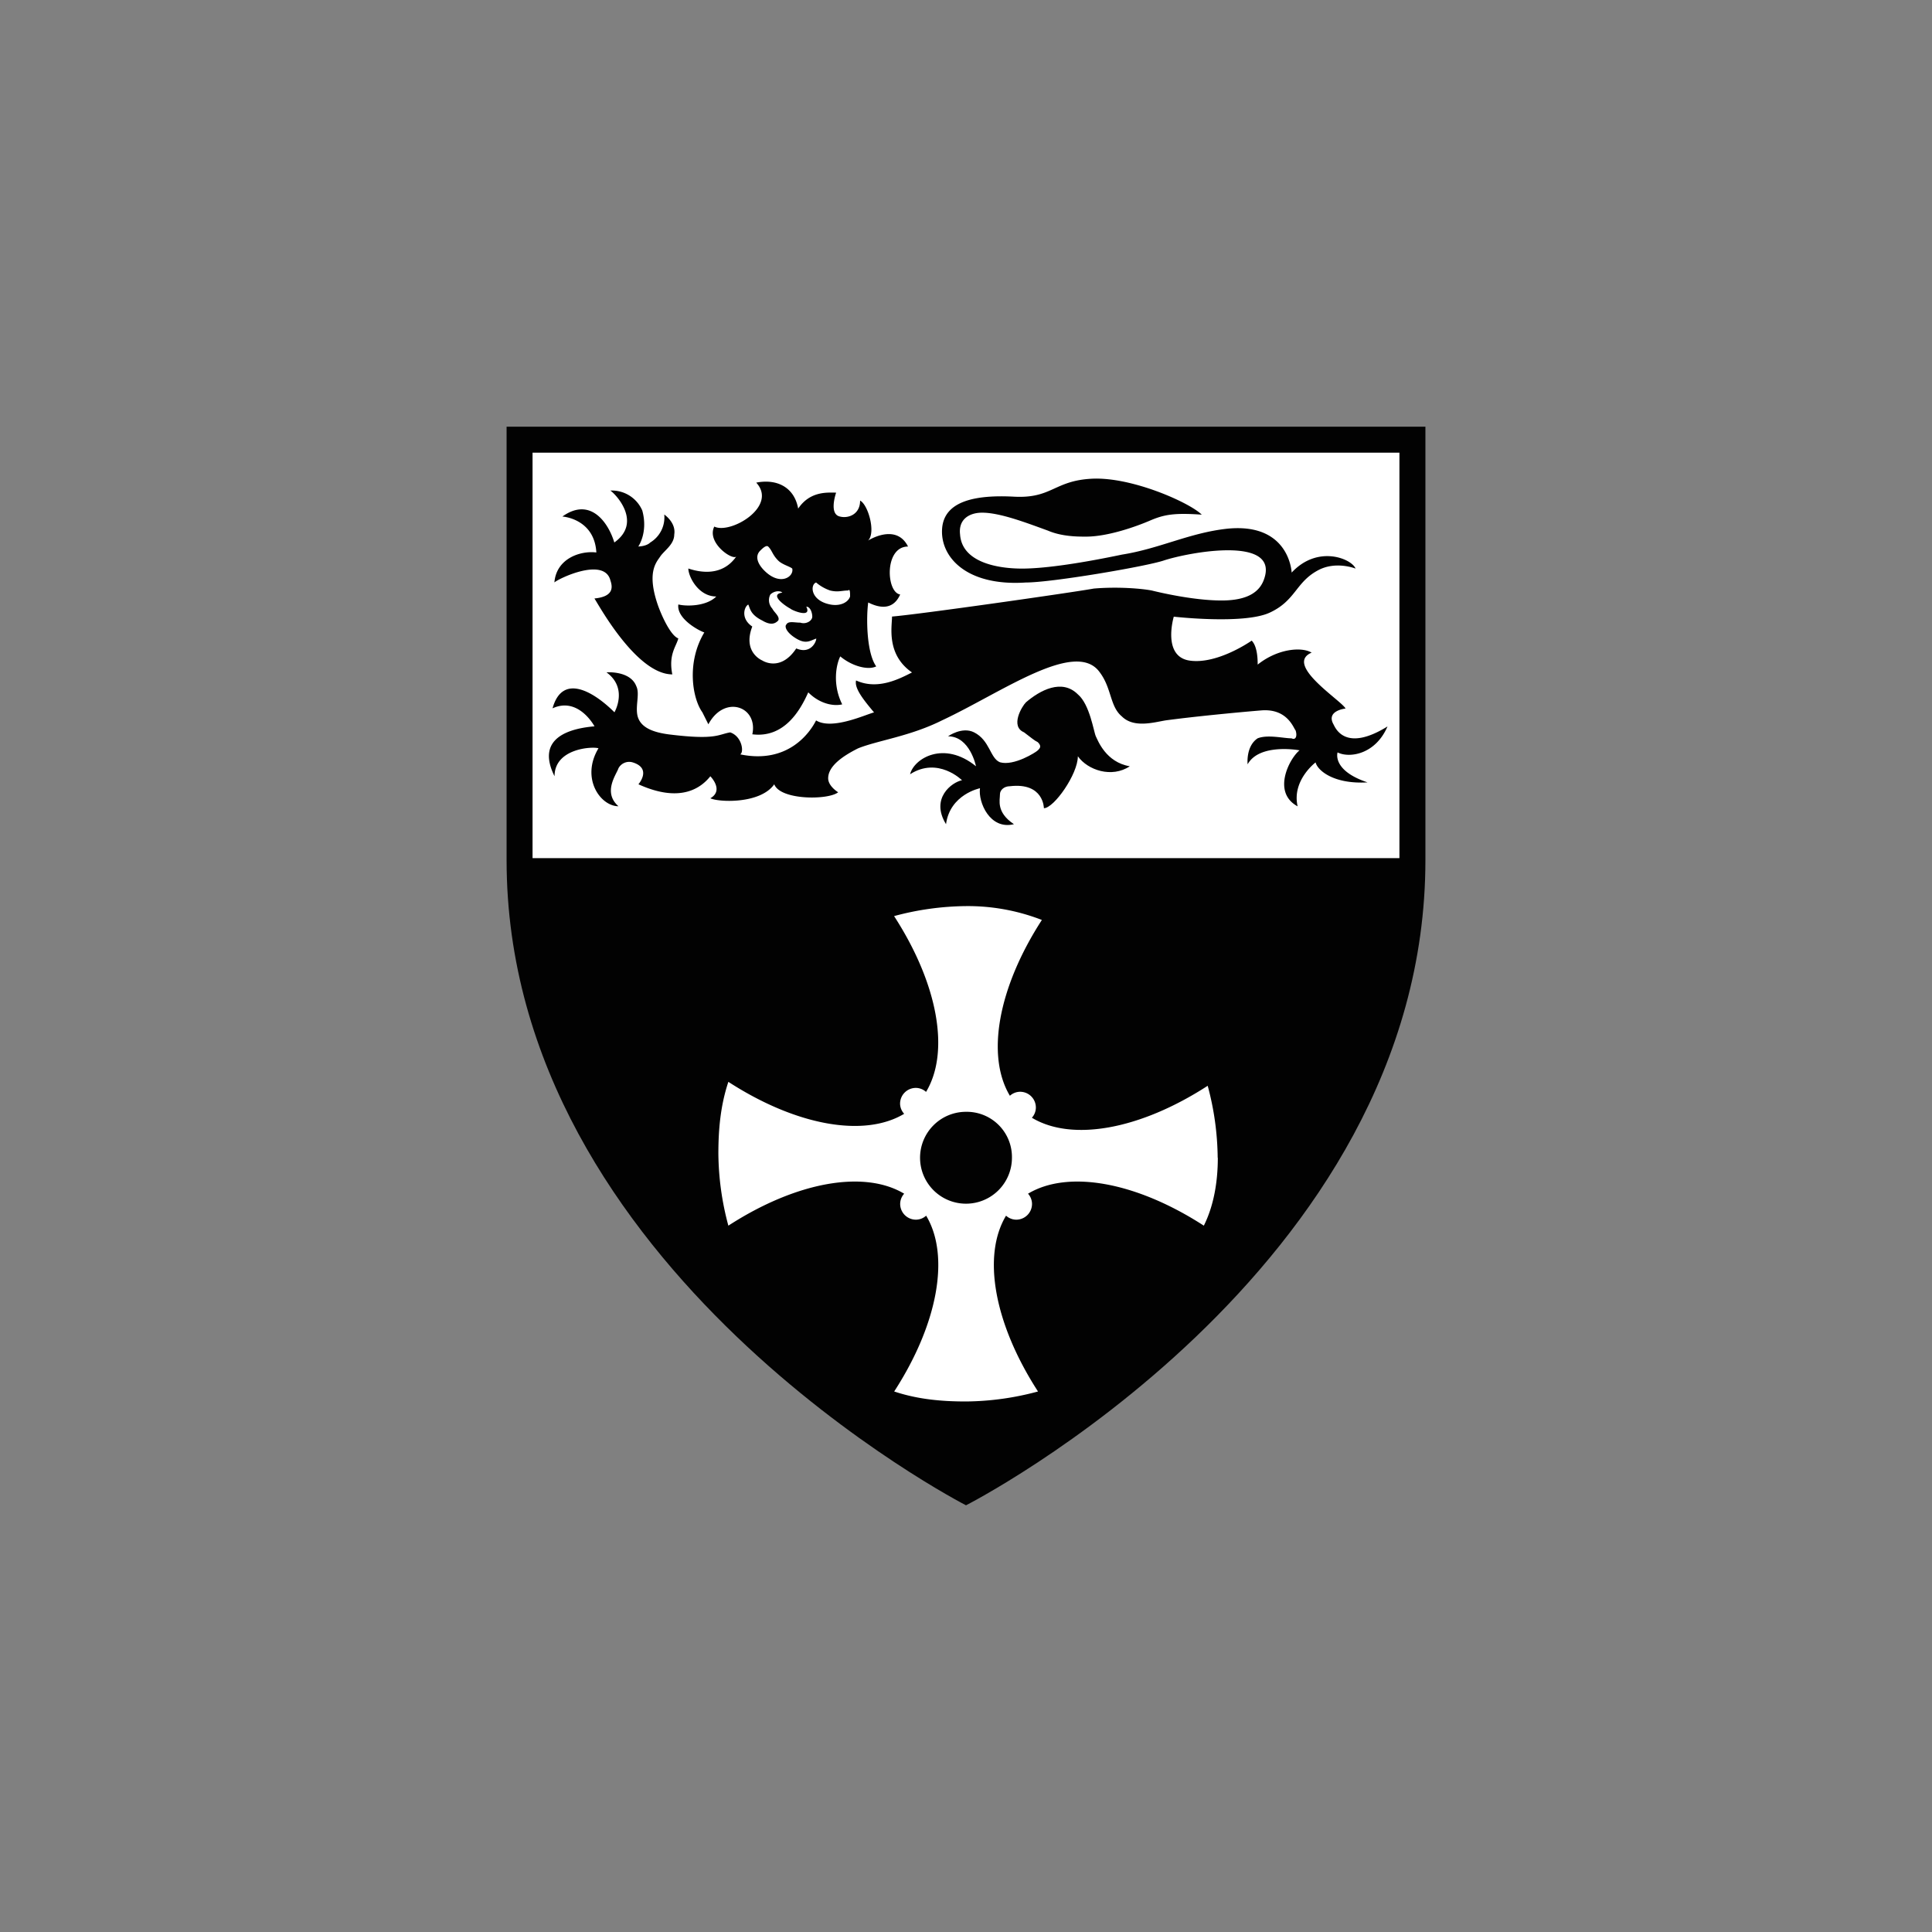
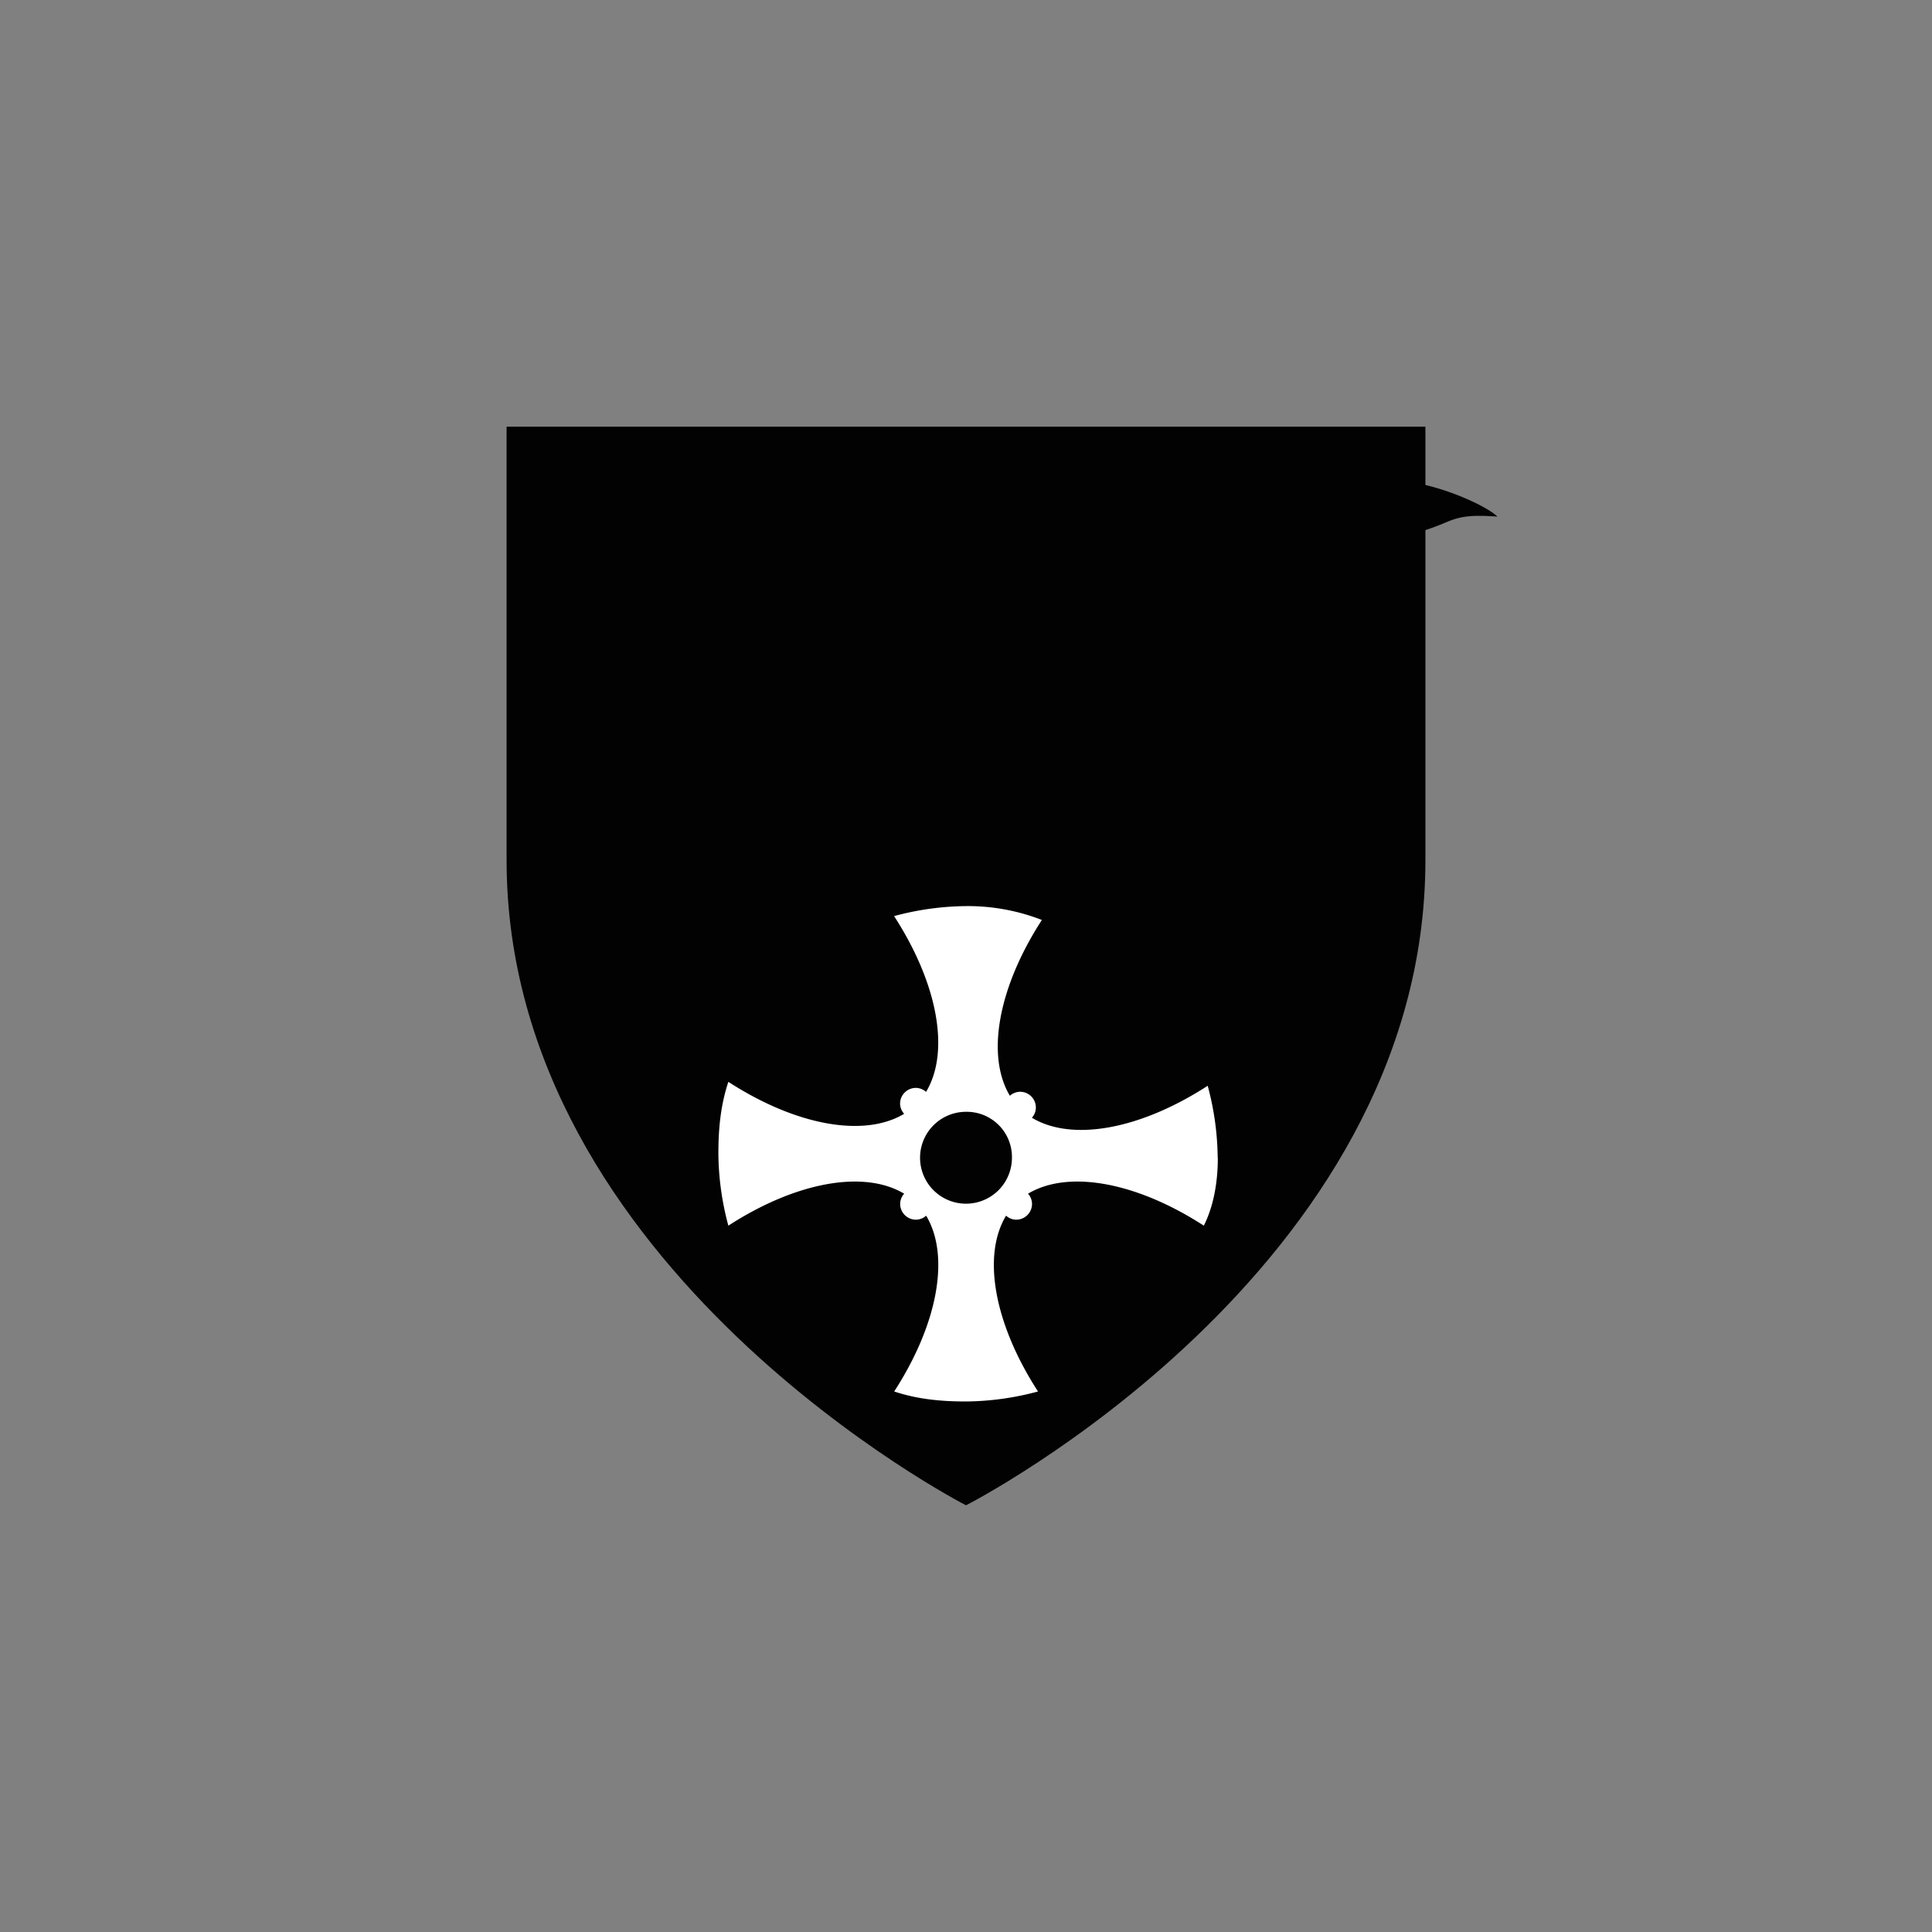
<svg xmlns="http://www.w3.org/2000/svg" id="Layer_1" data-name="Layer 1" viewBox="0 0 1000 1000">
  <rect x="0" y="0" width="1000" height="1000" fill="#808080" stroke="none" />
  <defs>
    <style>.cls-1{fill:#020202;}.cls-2{fill:#fff;}</style>
  </defs>
  <path class="cls-1" d="M262.21,220.86V445.21C262.21,657.14,500,779.14,500,779.14s237.79-121,237.79-333.93V220.86H262.21" />
  <path class="cls-2" d="M630.27,599.25A147,147,0,0,0,625.1,562c-35.16,22.75-70.31,29-91,16.54a7.9,7.9,0,0,0,2.06-5.17,8.15,8.15,0,0,0-8.27-8.27,8,8,0,0,0-5.17,2.07c-12.4-20.68-6.2-55.83,16.55-91A105.56,105.56,0,0,0,500,469h0a147,147,0,0,0-37.22,5.17c22.75,35.15,29,70.3,16.54,91a7.91,7.91,0,0,0-5.17-2.07,8.16,8.16,0,0,0-8.27,8.28A7.9,7.9,0,0,0,468,576.5c-20.68,12.41-55.83,6.21-91-16.54-4.13,12.41-5.17,24.82-5.17,37.22h0A147,147,0,0,0,377,634.4c35.15-22.75,70.3-28.95,91-16.54a7.91,7.91,0,0,0-2.07,5.17,8.16,8.16,0,0,0,8.27,8.27,7.91,7.91,0,0,0,5.17-2.07c12.41,20.68,6.21,55.83-16.54,91,12.41,4.13,24.81,5.17,37.22,5.17h0a147,147,0,0,0,37.22-5.17c-22.75-35.15-29-70.3-16.54-91a7.91,7.91,0,0,0,5.17,2.07,8.16,8.16,0,0,0,8.27-8.27,7.91,7.91,0,0,0-2.07-5.17c20.68-12.41,55.83-6.21,91,16.54,5.17-10.34,7.24-22.75,7.24-35.15h0" />
  <path class="cls-1" d="M523.78,599.25A23.78,23.78,0,1,1,500,575.47a23.4,23.4,0,0,1,23.78,23.78" />
-   <rect class="cls-2" x="275.65" y="234.3" width="448.69" height="209.87" />
  <path class="cls-1" d="M537.22,384.21c2.07,2.07,1,3.1,0,4.13s-12.41,8.28-19.64,6.21c-5.17-2.07-5.17-11.38-13.44-15.51-6.21-3.1-13.44,2.07-13.44,2.07,11.37,0,14.47,15.51,14.47,15.51-16.54-13.45-32.05-4.14-34.12,4.13,14.48-9.3,26.88,3.1,26.88,3.1-5.17,1-16.54,9.31-8.27,22.75,2.07-15.51,17.58-18.61,17.58-18.61-1,7.23,5.17,21.71,17.57,18.61-9.3-6.21-7.23-12.41-7.23-15.51,0-2.07,2.06-4.14,5.16-4.14,17.58-2.06,17.58,11.38,17.58,11.38,5.17,0,17.58-17.58,17.58-26.88,5.16,7.23,17.57,11.37,26.88,5.17-12.41-2.07-16.55-13.45-17.58-15.51s-3.1-16.54-9.3-21.71c-8.27-8.27-19.65-2.07-26.88,4.13-2.07,2.07-8.28,12.41-1,15.51,4.14,3.1,5.17,4.13,7.24,5.17" />
  <path class="cls-1" d="M348,349.06c-18.6,0-38.25-36.19-40.32-39.29,10.34-1,9.31-6.2,8.28-9.3-3.11-12.41-26.88-1-29,1,1-12.41,13.44-16.54,21.71-15.51h0c-1-17.57-17.58-18.61-17.58-18.61,14.48-10.34,23.78,3.11,26.88,13.44,14.48-10.33,1-24.81-2.06-26.88a17.18,17.18,0,0,1,16.54,10.34c3.1,11.38-2.07,18.61-2.07,18.61s4.13,0,6.2-2.07a15.18,15.18,0,0,0,7.24-14.47s6.2,4.14,5.17,10.34c0,5.17-5.17,8.27-7.24,11.37s-7.24,8.27-1,25.85c3.1,8.27,7.23,15.5,10.34,16.54-1,4.13-5.17,8.27-3.11,18.61" />
-   <path class="cls-1" d="M307.7,375.94c-11.37,1-31,5.17-20.67,25.84,0-14.47,19.64-15.5,22.74-14.47-9.3,15.51,1,30,10.34,30-8.27-7.23-1-16.54,0-19.64a6.3,6.3,0,0,1,7.24-3.1c10.34,3.1,3.1,11.37,3.1,11.37,22.74,10.34,33.08,1,37.22-4.14,0,0,7.23,7.24,0,11.38,4.13,2.06,25.84,3.1,33.08-7.24,3.1,8.27,27.91,8.27,33.08,4.14,0,0-5.17-3.11-5.17-7.24,0-6.2,7.24-11.37,15.51-15.51,10.34-4.14,26.88-6.2,43.42-14.47,31-14.48,69.27-42.39,81.68-24.82,6.2,8.27,5.17,17.58,11.37,22.75,6.2,6.2,16.54,3.1,22.74,2.07,15.51-2.07,37.22-4.14,49.63-5.17,13.44-1,16.54,9.3,17.58,10.34,1,3.1,0,5.16-2.07,4.13-4.14,0-12.41-2.07-17.58,0-6.2,4.14-5.17,13.44-5.17,13.44,5.17-9.3,20.68-8.27,26.88-7.24-5.17,4.14-14.47,21.72-1,29-3.1-13.44,9.3-22.74,9.3-22.74,1,4.13,9.31,11.37,26.88,10.34-18.61-6.21-15.5-15.51-15.5-15.51,6.2,3.1,19.64,1,25.84-13.44-21.71,13.44-26.88,1-27.91-1-4.14-7.23,6.2-8.27,6.2-8.27-2.07-4.13-32-22.74-17.57-28.94-5.17-3.11-17.58-2.07-27.92,6.2,0-2.07,0-9.31-3.1-12.41,0,0-17.57,12.41-32.05,10.34s-8.27-22.74-8.27-22.74,36.18,4.13,49.62-2.07S670.59,301.5,682,295.3c9.3-5.17,19.64-1,19.64-1-2.07-5.17-19.64-12.4-33.08,2.07,0,0-1-25.84-33.09-22.74-19.64,2.07-35.15,10.34-54.79,13.44-19.64,4.13-39.29,7.23-51.69,7.23s-31-3.1-32.05-17.57c-1-8.27,5.17-11.37,11.37-11.37,9.31,0,22.75,5.17,34.12,9.3,7.24,3.1,15.51,3.1,19.64,3.1,11.37,0,25.85-5.17,33.08-8.27s12.41-4.13,26.88-3.1c-6.2-6.2-36.18-19.64-56.86-18.61-19.64,1-20.67,10.34-40.32,9.3s-36.18,2.07-37.22,16.55S500,303.57,531,301.5c13.44,0,62-8.27,71.33-11.37,12.41-4.14,61-13.44,51.69,10.34-2.06,5.17-7.23,10.34-21.71,10.34s-32.05-4.14-36.18-5.17c-5.17-1-17.58-2.07-30-1-11.38,2.07-91,13.44-104.42,14.48,0,5.17-3.1,19.64,10.34,28.94-6.21,3.11-17.58,9.31-28.95,4.14-1,4.13,4.13,10.34,9.3,16.54-4.13,1-21.71,9.31-30,4.14-3.1,6.2-14.47,22.74-39.28,17.57,2.06-1,1-9.3-5.17-11.37-6.21,1-7.24,4.13-32.05,1-7.24-1-13.44-3.1-15.51-8.27s1-12.4-1-16.54C326.31,347,313.91,348,313.91,348c11.37,8.27,4.13,20.68,4.13,20.68C307.7,358.36,291.16,348,286,366.63c13.44-6.2,21.71,9.31,21.71,9.31" />
+   <path class="cls-1" d="M307.7,375.94c-11.37,1-31,5.17-20.67,25.84,0-14.47,19.64-15.5,22.74-14.47-9.3,15.51,1,30,10.34,30-8.27-7.23-1-16.54,0-19.64a6.3,6.3,0,0,1,7.24-3.1c10.34,3.1,3.1,11.37,3.1,11.37,22.74,10.34,33.08,1,37.22-4.14,0,0,7.23,7.24,0,11.38,4.13,2.06,25.84,3.1,33.08-7.24,3.1,8.27,27.91,8.27,33.08,4.14,0,0-5.17-3.11-5.17-7.24,0-6.2,7.24-11.37,15.51-15.51,10.34-4.14,26.88-6.2,43.42-14.47,31-14.48,69.27-42.39,81.68-24.82,6.2,8.27,5.17,17.58,11.37,22.75,6.2,6.2,16.54,3.1,22.74,2.07,15.51-2.07,37.22-4.14,49.63-5.17,13.44-1,16.54,9.3,17.58,10.34,1,3.1,0,5.16-2.07,4.13-4.14,0-12.41-2.07-17.58,0-6.2,4.14-5.17,13.44-5.17,13.44,5.17-9.3,20.68-8.27,26.88-7.24-5.17,4.14-14.47,21.72-1,29-3.1-13.44,9.3-22.74,9.3-22.74,1,4.13,9.31,11.37,26.88,10.34-18.61-6.21-15.5-15.51-15.5-15.51,6.2,3.1,19.64,1,25.84-13.44-21.71,13.44-26.88,1-27.91-1-4.14-7.23,6.2-8.27,6.2-8.27-2.07-4.13-32-22.74-17.57-28.94-5.17-3.11-17.58-2.07-27.92,6.2,0-2.07,0-9.31-3.1-12.41,0,0-17.57,12.41-32.05,10.34s-8.27-22.74-8.27-22.74,36.18,4.13,49.62-2.07S670.59,301.5,682,295.3s-31-3.1-32.05-17.57c-1-8.27,5.17-11.37,11.37-11.37,9.31,0,22.75,5.17,34.12,9.3,7.24,3.1,15.51,3.1,19.64,3.1,11.37,0,25.85-5.17,33.08-8.27s12.41-4.13,26.88-3.1c-6.2-6.2-36.18-19.64-56.86-18.61-19.64,1-20.67,10.34-40.32,9.3s-36.18,2.07-37.22,16.55S500,303.57,531,301.5c13.44,0,62-8.27,71.33-11.37,12.41-4.14,61-13.44,51.69,10.34-2.06,5.17-7.23,10.34-21.71,10.34s-32.05-4.14-36.18-5.17c-5.17-1-17.58-2.07-30-1-11.38,2.07-91,13.44-104.42,14.48,0,5.17-3.1,19.64,10.34,28.94-6.21,3.11-17.58,9.31-28.95,4.14-1,4.13,4.13,10.34,9.3,16.54-4.13,1-21.71,9.31-30,4.14-3.1,6.2-14.47,22.74-39.28,17.57,2.06-1,1-9.3-5.17-11.37-6.21,1-7.24,4.13-32.05,1-7.24-1-13.44-3.1-15.51-8.27s1-12.4-1-16.54C326.31,347,313.91,348,313.91,348c11.37,8.27,4.13,20.68,4.13,20.68C307.7,358.36,291.16,348,286,366.63c13.44-6.2,21.71,9.31,21.71,9.31" />
  <path class="cls-1" d="M470,282.89c-6.2-12.4-20.68-3.1-20.68-3.1,4.14-4.13,0-18.61-4.13-20.68,0,7.24-6.21,9.31-10.34,8.27-5.17-1-3.1-9.3-2.07-12.4-4.14,0-13.44-1-19.64,8.27-2.07-11.37-11.38-15.51-21.71-13.44,11.37,12.4-13.44,26.88-21.71,22.74-4.14,8.27,9.3,17.58,11.37,15.51-7.24,10.34-18.61,8.27-24.81,6.2,0,4.14,5.16,14.48,14.47,14.48-5.17,5.17-15.51,5.17-19.64,4.13-1,7.24,10.33,13.44,13.44,14.48-9.31,15.5-6.21,34.11-1,41.35l3.1,6.2c8.27-15.5,25.85-9.3,22.75,5.17,16.54,2.07,24.81-12.4,28.95-21.71,6.2,6.21,13.44,7.24,17.57,6.21-5.17-10.34-3.1-20.68-1-24.82,6.2,5.17,14.47,7.24,18.61,5.17-5.17-7.23-5.17-25.84-4.14-33.08,4.14,2.07,12.41,5.17,16.54-4.14C458.65,306.67,457.61,282.89,470,282.89ZM393.51,285c1-1,3.11-3.1,4.14-2.07,2.07,2.07,2.07,4.14,5.17,7.24,2.07,2.07,6.2,3.1,7.24,4.13,1,4.14-6.21,9.31-14.48,1C392.48,292.2,390.41,288.06,393.51,285Zm18.61,50.66c-8.27,12.4-17.57,6.2-17.57,6.2s-10.34-4.13-5.17-17.57c-6.2-4.14-4.14-10.34-2.07-11.38,1,2.07,1,5.17,7.24,8.27,5.17,3.11,7.23,1,8.27,0,1-2.06-2.07-4.13-3.1-6.2a6.38,6.38,0,0,1-1-7.24c2.07-2.06,5.17-2.06,6.21-1-7.24,1,2.06,7.24,4.13,8.27,1,1,11.37,5.17,8.27-1,2.07,0,3.1,3.1,3.1,5.17s-3.1,4.13-6.2,3.1c-3.1,0-6.2-1-7.24,1-1,1,0,4.14,5.17,7.24s7.24,1,10.34,0C422.46,332.52,419.36,338.72,412.12,335.62ZM440,308.74c-1,3.1-5.17,5.17-10.34,4.13-10.34-2.06-10.34-10.34-7.24-11.37a22.47,22.47,0,0,0,7.24,4.14c4.13,1,6.2,0,9.3,0C440,304.6,440,306.67,440,308.74Z" />
</svg>